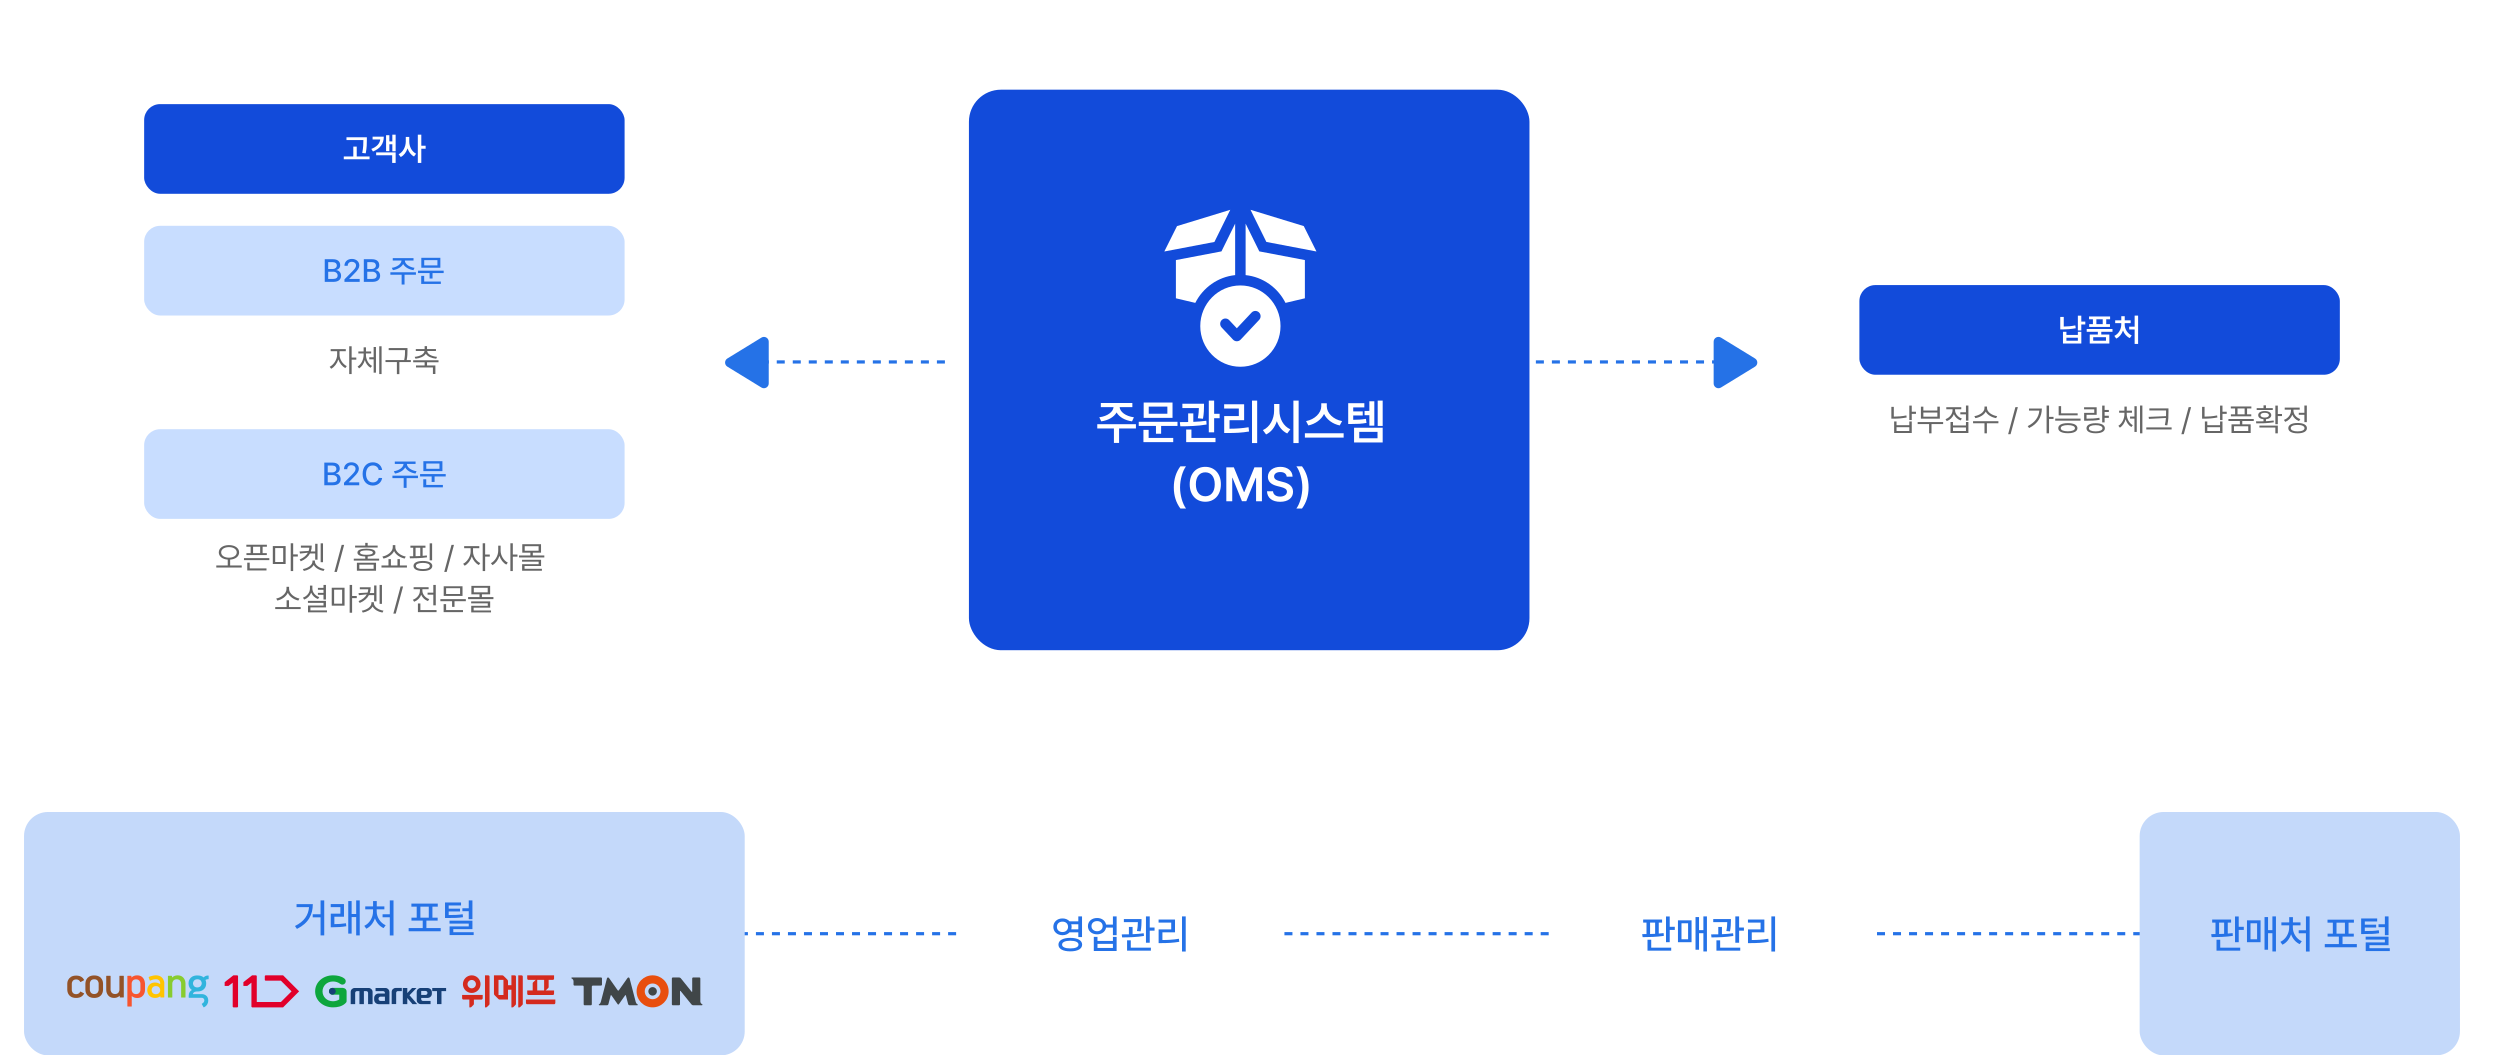
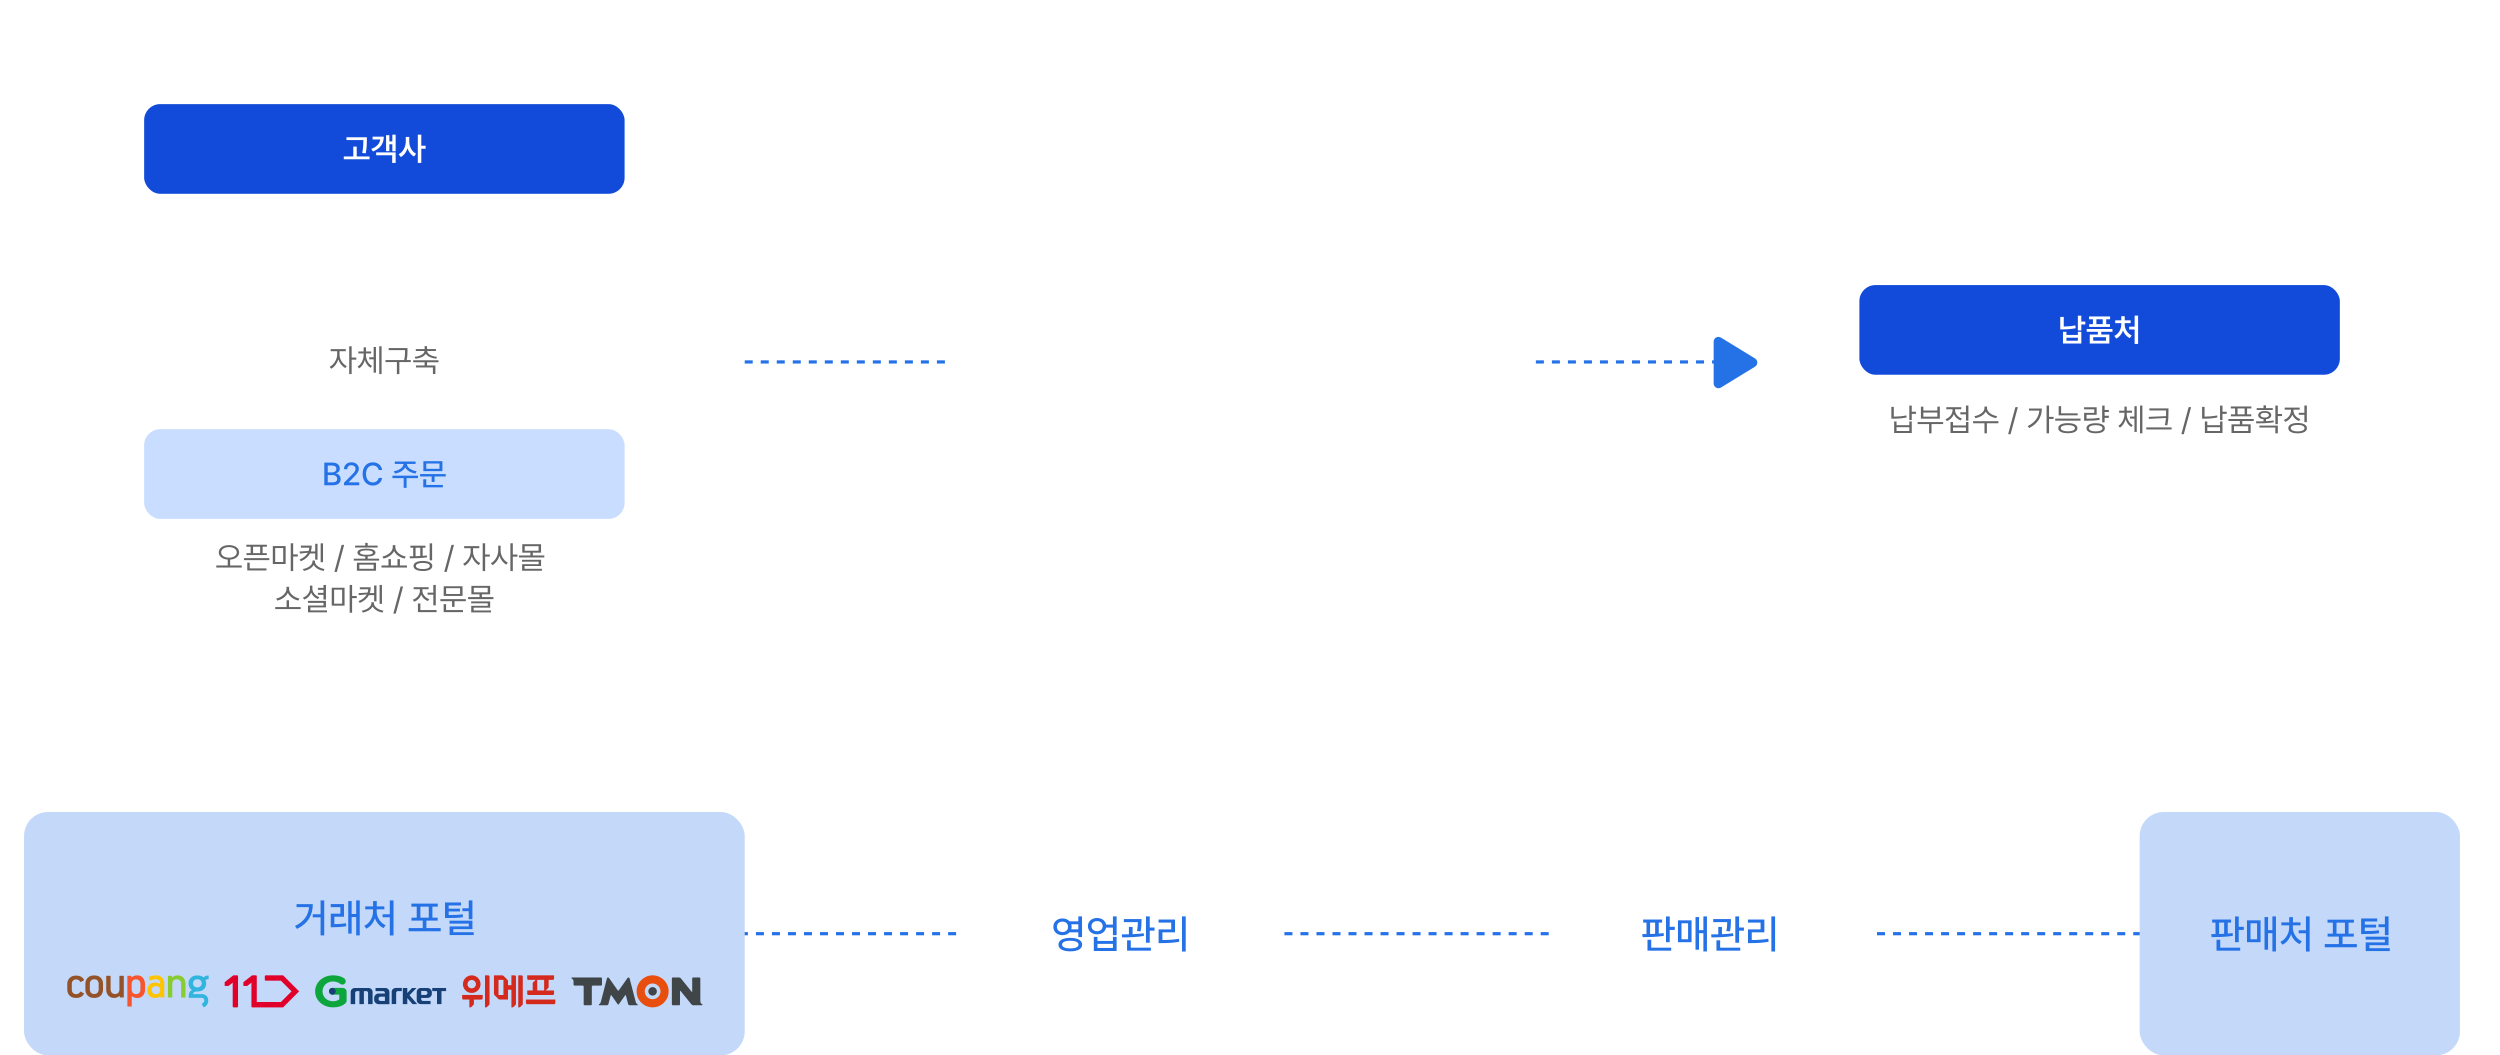
<svg xmlns="http://www.w3.org/2000/svg" width="1561" height="659" viewBox="0 0 1561 659" fill="none">
  <g filter="url(#filter0_d_817_51682)">
    <rect x="15" y="15" width="450" height="422" rx="20" fill="white" />
  </g>
-   <rect x="90" y="141" width="300" height="56" rx="10" fill="#C8DDFF" />
  <rect x="90" y="268" width="300" height="56" rx="10" fill="#C8DDFF" />
-   <path d="M202.771 176V161.859H207.947C210.965 161.859 212.42 163.471 212.42 165.57C212.42 167.338 211.336 168.227 210.037 168.559V168.695C211.443 168.773 212.967 170.004 212.967 172.191C212.967 174.359 211.482 176 208.182 176H202.771ZM204.92 174.164H207.986C210.018 174.154 210.838 173.266 210.838 172.094C210.838 170.736 209.764 169.652 208.064 169.652H204.92V174.164ZM204.92 167.973H207.771C209.197 167.963 210.311 167.104 210.311 165.746C210.311 164.574 209.5 163.695 207.811 163.695H204.92V167.973ZM215.076 176V174.438L219.979 169.496C221.531 167.885 222.303 166.986 222.303 165.746C222.303 164.35 221.17 163.461 219.686 163.461C218.113 163.461 217.117 164.457 217.107 165.961H215.076C215.057 163.373 217.029 161.664 219.725 161.664C222.449 161.664 224.334 163.393 224.354 165.688C224.334 167.27 223.592 168.529 220.936 171.137L218.064 174.047V174.164H224.588V176H215.076ZM227.166 176V161.859H232.342C235.359 161.859 236.814 163.471 236.814 165.57C236.814 167.338 235.73 168.227 234.432 168.559V168.695C235.838 168.773 237.361 170.004 237.361 172.191C237.361 174.359 235.877 176 232.576 176H227.166ZM229.314 174.164H232.381C234.412 174.154 235.232 173.266 235.232 172.094C235.232 170.736 234.158 169.652 232.459 169.652H229.314V174.164ZM229.314 167.973H232.166C233.592 167.963 234.705 167.104 234.705 165.746C234.705 164.574 233.895 163.695 232.205 163.695H229.314V167.973ZM259.705 170.023V171.527H252.596V177.641H250.779V171.527H243.748V170.023H259.705ZM244.646 167.23C247.908 166.781 250.623 164.838 250.682 162.68H245.232V161.195H258.201V162.68H252.791C252.82 164.838 255.516 166.781 258.826 167.23L258.143 168.695C255.271 168.246 252.791 166.83 251.727 164.838C250.652 166.83 248.182 168.246 245.35 168.695L244.646 167.23ZM277.029 169.008V170.512H270.076V173.91H268.24V170.512H261.014V169.008H277.029ZM263.006 177.289V172.25H264.861V175.785H275.252V177.289H263.006ZM263.064 167.191V160.98H274.959V167.191H263.064ZM264.881 165.727H273.123V162.445H264.881V165.727Z" fill="#2572E7" />
  <path d="M202.49 303V288.859H207.666C210.684 288.859 212.139 290.471 212.139 292.57C212.139 294.338 211.055 295.227 209.756 295.559V295.695C211.162 295.773 212.686 297.004 212.686 299.191C212.686 301.359 211.201 303 207.9 303H202.49ZM204.639 301.164H207.705C209.736 301.154 210.557 300.266 210.557 299.094C210.557 297.736 209.482 296.652 207.783 296.652H204.639V301.164ZM204.639 294.973H207.49C208.916 294.963 210.029 294.104 210.029 292.746C210.029 291.574 209.219 290.695 207.529 290.695H204.639V294.973ZM214.795 303V301.438L219.697 296.496C221.25 294.885 222.021 293.986 222.021 292.746C222.021 291.35 220.889 290.461 219.404 290.461C217.832 290.461 216.836 291.457 216.826 292.961H214.795C214.775 290.373 216.748 288.664 219.443 288.664C222.168 288.664 224.053 290.393 224.072 292.688C224.053 294.27 223.311 295.529 220.654 298.137L217.783 301.047V301.164H224.307V303H214.795ZM236.455 293.469C236.113 291.643 234.6 290.627 232.803 290.637C230.361 290.627 228.555 292.502 228.545 295.93C228.555 299.377 230.371 301.232 232.803 301.223C234.58 301.232 236.084 300.236 236.455 298.43L238.623 298.449C238.174 301.242 235.898 303.195 232.783 303.195C229.102 303.195 226.416 300.451 226.416 295.93C226.416 291.408 229.121 288.664 232.783 288.664C235.771 288.664 238.145 290.432 238.623 293.469H236.455ZM260.986 297.023V298.527H253.877V304.641H252.061V298.527H245.029V297.023H260.986ZM245.928 294.23C249.189 293.781 251.904 291.838 251.963 289.68H246.514V288.195H259.482V289.68H254.072C254.102 291.838 256.797 293.781 260.107 294.23L259.424 295.695C256.553 295.246 254.072 293.83 253.008 291.838C251.934 293.83 249.463 295.246 246.631 295.695L245.928 294.23ZM278.311 296.008V297.512H271.357V300.91H269.521V297.512H262.295V296.008H278.311ZM264.287 304.289V299.25H266.143V302.785H276.533V304.289H264.287ZM264.346 294.191V287.98H276.24V294.191H264.346ZM266.162 292.727H274.404V289.445H266.162V292.727Z" fill="#2572E7" />
  <rect x="90" y="65" width="300" height="56" rx="10" fill="#124BDA" />
  <path d="M229.072 85.703V87.402C229.053 89.6 229.053 92.051 228.369 95.742L226.182 95.508C226.875 92.07 226.875 89.561 226.885 87.441H216.338V85.703H229.072ZM214.658 99.453V97.676H220.596V91.543H222.744V97.676H230.752V99.453H214.658ZM247.041 84.102V94.453H244.971V90.059H243.115V94.375H241.064V84.434H243.115V88.281H244.971V84.102H247.041ZM231.846 92.988C235.293 91.67 237.08 89.668 237.432 87.09H232.646V85.332H239.639C239.648 89.707 237.441 92.754 232.881 94.609L231.846 92.988ZM234.873 96.934V95.176H247.041V101.738H244.873V96.934H234.873ZM255.537 88.32C255.518 91.475 257.1 94.658 259.834 95.977L258.506 97.715C256.592 96.748 255.215 94.883 254.463 92.637C253.691 95.039 252.246 97.031 250.225 98.047L248.896 96.309C251.738 94.961 253.359 91.582 253.369 88.32V85.508H255.537V88.32ZM260.889 101.738V84.082H263.057V90.996H265.771V92.852H263.057V101.738H260.889Z" fill="white" />
  <path d="M212.012 221.551C211.992 224.334 214.004 227.4 216.523 228.602L215.645 229.812C213.691 228.855 212.041 226.805 211.26 224.451C210.459 227 208.721 229.246 206.777 230.242L205.84 229.031C208.34 227.811 210.488 224.51 210.508 221.551V219.285H206.465V218.016H215.918V219.285H212.012V221.551ZM218.047 233.582V216.219H219.57V223.25H222.48V224.559H219.57V233.582H218.047ZM228.496 221.57C228.506 224.363 229.922 227.225 232.285 228.484L231.406 229.637C229.678 228.689 228.428 226.893 227.793 224.803C227.178 227.029 225.938 228.982 224.199 230.027L223.281 228.855C225.645 227.488 227.041 224.441 227.051 221.57V220.711H223.75V219.441H227.051V216.863H228.516V219.441H231.758V220.711H228.496V221.57ZM230.566 224.383V223.074H233.301V216.648H234.746V232.684H233.301V224.383H230.566ZM236.797 233.582V216.219H238.262V233.582H236.797ZM254.434 217.352V218.875C254.434 220.516 254.434 222.322 253.936 224.812H256.523V226.082H249.355V233.621H247.812V226.082H240.703V224.812H252.383C252.91 222.312 252.91 220.496 252.91 218.875V218.621H242.695V217.352H254.434ZM273.809 224.969V226.219H266.641V228.211H271.855V233.523H270.312V229.461H259.746V228.211H265.137V226.219H257.988V224.969H273.809ZM258.926 222.82C262.178 222.498 264.932 221.15 265.059 219.168H259.629V217.938H265.137V216.141H266.641V217.938H272.207V219.168H266.738C266.846 221.15 269.59 222.498 272.871 222.82L272.363 223.992C269.502 223.689 266.943 222.645 265.898 220.877C264.834 222.645 262.275 223.689 259.434 223.992L258.926 222.82Z" fill="#666666" />
  <path d="M142.959 340.352C146.65 340.371 149.307 342.168 149.307 344.902C149.307 347.49 147.002 349.199 143.701 349.424V353.066H150.947V354.355H135.049V353.066H142.197V349.424C138.916 349.189 136.611 347.48 136.611 344.902C136.611 342.168 139.277 340.371 142.959 340.352ZM138.096 344.902C138.086 346.904 140.146 348.203 142.959 348.223C145.771 348.203 147.822 346.904 147.822 344.902C147.822 342.939 145.771 341.611 142.959 341.621C140.146 341.611 138.086 342.939 138.096 344.902ZM166.65 340.117V341.367H163.975V345.371H166.592V346.602H153.877V345.371H156.494V341.367H153.818V340.117H166.65ZM152.334 349.766V348.496H168.154V349.766H152.334ZM154.385 356.211V351.348H155.928V354.922H166.396V356.211H154.385ZM158.018 345.371H162.451V341.367H158.018V345.371ZM178.35 340.977V352.168H170.342V340.977H178.35ZM171.826 350.918H176.826V342.207H171.826V350.918ZM181.533 356.582V339.219H183.057V346.152H185.967V347.48H183.057V356.582H181.533ZM201.689 339.238V351.035H200.225V339.238H201.689ZM187.041 344.355L192.725 344.004C192.939 343.35 193.086 342.666 193.145 341.953H187.881V340.684H194.658C194.658 341.973 194.482 343.193 194.102 344.316H196.807V339.551H198.271V349.473H196.807V345.586H193.555C192.51 347.598 190.674 349.258 187.822 350.488L187.08 349.355C189.658 348.271 191.309 346.836 192.227 345.117L187.295 345.645L187.041 344.355ZM189.111 355.312C192.139 354.834 195.107 352.91 195.107 350.586V350H196.631V350.586C196.631 352.91 199.6 354.834 202.646 355.312L202.021 356.504C199.424 356.045 196.934 354.688 195.869 352.715C194.805 354.688 192.314 356.045 189.717 356.504L189.111 355.312ZM214.893 340.195L210.322 357.129H208.799L213.35 340.195H214.893ZM234.795 351.387V356.348H222.842V351.387H234.795ZM220.908 350.059V348.828H228.057V347.49C224.932 347.373 223.174 346.553 223.174 345.039C223.174 343.428 225.215 342.598 228.818 342.578C232.412 342.598 234.443 343.428 234.443 345.039C234.443 346.553 232.695 347.373 229.58 347.49V348.828H236.729V350.059H220.908ZM221.729 341.875V340.684H228.057V338.965H229.58V340.684H235.811V341.875H221.729ZM224.365 355.156H233.291V352.578H224.365V355.156ZM224.814 345.039C224.805 345.928 226.27 346.426 228.818 346.426C231.367 346.426 232.812 345.928 232.822 345.039C232.812 344.141 231.367 343.672 228.818 343.652C226.27 343.672 224.805 344.141 224.814 345.039ZM244.072 349.141V353.086H248.174V349.141H249.697V353.086H254.092V354.355H238.193V353.086H242.568V349.141H244.072ZM238.779 347.5C241.816 346.973 245.234 344.561 245.244 341.719V340.391H246.846V341.719C246.855 344.561 250.293 347.002 253.33 347.5L252.705 348.77C250 348.232 247.188 346.514 246.055 344.072C244.912 346.504 242.1 348.252 239.424 348.77L238.779 347.5ZM265.654 340.723V342.012H263.896V347.08C264.795 347.012 265.674 346.924 266.514 346.816L266.631 347.988C263.066 348.545 258.906 348.604 255.967 348.613L255.771 347.324C256.455 347.324 257.207 347.324 257.998 347.314V342.012H256.26V340.723H265.654ZM258.193 353.379C258.184 351.396 260.4 350.264 264.053 350.254C267.705 350.264 269.932 351.396 269.932 353.379C269.932 355.4 267.705 356.543 264.053 356.543C260.4 356.543 258.184 355.4 258.193 353.379ZM259.482 347.285C260.439 347.266 261.426 347.227 262.412 347.168V342.012H259.482V347.285ZM259.697 353.379C259.707 354.609 261.348 355.332 264.053 355.332C266.748 355.332 268.398 354.609 268.389 353.379C268.398 352.197 266.748 351.475 264.053 351.484C261.348 351.475 259.707 352.197 259.697 353.379ZM268.291 349.883V339.238H269.814V349.883H268.291ZM283.467 340.195L278.896 357.129H277.373L281.924 340.195H283.467ZM295.361 344.551C295.342 347.334 297.354 350.4 299.873 351.602L298.994 352.812C297.041 351.855 295.391 349.805 294.609 347.451C293.809 350 292.07 352.246 290.127 353.242L289.189 352.031C291.689 350.811 293.838 347.51 293.857 344.551V342.285H289.814V341.016H299.268V342.285H295.361V344.551ZM301.396 356.582V339.219H302.92V346.25H305.83V347.559H302.92V356.582H301.396ZM312.588 343.887C312.588 346.943 314.609 350.098 317.08 351.309L316.143 352.539C314.229 351.543 312.627 349.482 311.855 347.07C311.084 349.629 309.443 351.826 307.49 352.871L306.514 351.641C309.053 350.391 311.064 347.061 311.084 343.887V340.723H312.588V343.887ZM318.682 356.582V339.219H320.205V346.27H323.115V347.598H320.205V356.582H318.682ZM339.873 346.816V348.086H324.053V346.816H331.182V345.098H326.104V339.805H337.822V345.098H332.686V346.816H339.873ZM325.967 350.723V349.531H337.842V353.418H327.529V355.176H338.369V356.387H326.006V352.266H336.338V350.723H325.967ZM327.627 343.867H336.299V341.035H327.627V343.867ZM187.744 379.047V380.316H171.846V379.047H178.955V374.789H180.459V379.047H187.744ZM172.471 373.715C175.508 373.197 178.887 370.658 178.896 367.738V366.41H180.498V367.738C180.508 370.639 183.936 373.197 186.963 373.715L186.279 374.984C183.633 374.438 180.84 372.65 179.717 370.15C178.574 372.641 175.811 374.438 173.154 374.984L172.471 373.715ZM203.525 365.219V374.34H201.982V371.41H198.506V370.18H201.982V368.266H198.506V367.055H201.982V365.219H203.525ZM189.131 373.188C191.719 372.289 193.525 369.975 193.545 367.523V365.668H195.049V367.523C195.029 369.838 196.826 371.996 199.346 372.855L198.545 374.047C196.602 373.334 195.049 371.879 194.297 370.053C193.555 372.035 191.963 373.627 189.951 374.379L189.131 373.188ZM192.275 376.41V375.18H203.525V379.262H193.818V381.117H204.17V382.348H192.314V378.09H202.002V376.41H192.275ZM215.146 366.977V378.168H207.139V366.977H215.146ZM208.623 376.918H213.623V368.207H208.623V376.918ZM218.33 382.582V365.219H219.854V372.152H222.764V373.48H219.854V382.582H218.33ZM238.486 365.238V377.035H237.021V365.238H238.486ZM223.838 370.355L229.521 370.004C229.736 369.35 229.883 368.666 229.941 367.953H224.678V366.684H231.455C231.455 367.973 231.279 369.193 230.898 370.316H233.604V365.551H235.068V375.473H233.604V371.586H230.352C229.307 373.598 227.471 375.258 224.619 376.488L223.877 375.355C226.455 374.271 228.105 372.836 229.023 371.117L224.092 371.645L223.838 370.355ZM225.908 381.312C228.936 380.834 231.904 378.91 231.904 376.586V376H233.428V376.586C233.428 378.91 236.396 380.834 239.443 381.312L238.818 382.504C236.221 382.045 233.73 380.688 232.666 378.715C231.602 380.688 229.111 382.045 226.514 382.504L225.908 381.312ZM251.689 366.195L247.119 383.129H245.596L250.146 366.195H251.689ZM272.1 365.238V377.973H270.557V371.312H266.982V370.043H270.557V365.238H272.1ZM257.783 374.496C260.342 373.598 262.197 371.303 262.197 368.812V367.914H258.271V366.645H267.627V367.914H263.74V368.812C263.74 371.059 265.479 373.236 268.018 374.105L267.217 375.336C265.264 374.623 263.75 373.168 262.998 371.371C262.246 373.383 260.645 374.975 258.584 375.746L257.783 374.496ZM260.947 382.211V376.82H262.49V380.922H272.588V382.211H260.947ZM290.869 374.105V375.375H283.799V378.93H282.275V375.375H274.971V374.105H290.869ZM277.002 382.211V377.211H278.545V380.922H289.092V382.211H277.002ZM277.041 372.113V366.078H288.799V372.113H277.041ZM278.545 370.883H287.275V367.289H278.545V370.883ZM308.096 372.816V374.086H292.275V372.816H299.404V371.098H294.326V365.805H306.045V371.098H300.908V372.816H308.096ZM294.189 376.723V375.531H306.064V379.418H295.752V381.176H306.592V382.387H294.229V378.266H304.561V376.723H294.189ZM295.85 369.867H304.521V367.035H295.85V369.867Z" fill="#666666" />
-   <path d="M475.432 210.8L454.173 223.829C452.264 225 452.264 227.774 454.173 228.945L475.432 241.975C477.431 243.2 480 241.761 480 239.417L480 213.357C480 211.013 477.431 209.574 475.432 210.8Z" fill="#2572E7" />
  <g filter="url(#filter1_d_817_51682)">
    <rect x="1086" y="15" width="450" height="422" rx="20" fill="white" />
  </g>
  <g filter="url(#filter2_d_817_51682)">
-     <rect x="600" y="51" width="350" height="350" rx="20" fill="#124BDA" />
-   </g>
+     </g>
  <rect x="1161" y="178" width="300" height="56" rx="10" fill="#124BDA" />
  <path d="M1299.56 197.102V200.812H1302.06V202.609H1299.56V206.34H1297.42V197.102H1299.56ZM1286.42 205.695V197.883H1288.61V203.889C1290.86 203.859 1293.26 203.693 1295.83 203.176L1296.09 204.953C1293.16 205.5 1290.44 205.686 1287.88 205.695H1286.42ZM1288.12 214.523V207.18H1290.27V209.152H1297.42V207.18H1299.58V214.523H1288.12ZM1290.27 212.766H1297.42V210.891H1290.27V212.766ZM1319.04 205.441V207.18H1312.04V208.879H1317.08V214.523H1304.84V208.879H1309.9V207.18H1302.94V205.441H1319.04ZM1304.39 199.348V197.609H1317.55V199.348H1315.13V202.375H1317.46V204.133H1304.49V202.375H1306.81V199.348H1304.39ZM1306.99 212.766H1314.97V210.559H1306.99V212.766ZM1308.98 202.375H1312.94V199.348H1308.98V202.375ZM1335.03 197.082V214.758H1332.87V205.734H1329.45V203.977H1332.87V197.082H1335.03ZM1320.19 209.719C1322.94 208.469 1324.51 205.461 1324.51 202.688V201.77H1320.72V200.031H1324.53V197.453H1326.69V200.031H1330.38V201.77H1326.67V202.688C1326.66 205.354 1328.27 208.205 1331.05 209.445L1329.88 211.105C1327.87 210.246 1326.39 208.479 1325.61 206.369C1324.84 208.605 1323.38 210.49 1321.36 211.398L1320.19 209.719Z" fill="white" />
  <path d="M1193.7 253.238V257.105H1196.33V258.414H1193.7V262.281H1192.17V253.238H1193.7ZM1180.96 261.422V254.039H1182.5V260.133C1184.98 260.123 1187.53 259.967 1190.34 259.391L1190.53 260.68C1187.58 261.236 1184.96 261.432 1182.35 261.422H1180.96ZM1182.7 270.348V263.18H1184.2V265.484H1192.17V263.18H1193.7V270.348H1182.7ZM1184.2 269.098H1192.17V266.754H1184.2V269.098ZM1213.29 263.531V264.781H1206.04V270.582H1204.54V264.781H1197.39V263.531H1213.29ZM1199.42 261.422V253.941H1200.94V256.344H1209.69V253.941H1211.23V261.422H1199.42ZM1200.94 260.172H1209.69V257.594H1200.94V260.172ZM1229.07 253.219V262.652H1227.54V258.727H1224.03V257.438H1227.54V253.219H1229.07ZM1214.77 261.734C1217.33 260.807 1219.18 258.512 1219.18 256.051V255.543H1215.26V254.273H1224.61V255.543H1220.73V256.051C1220.73 258.277 1222.46 260.465 1225 261.344L1224.2 262.535C1222.25 261.822 1220.74 260.367 1219.98 258.59C1219.24 260.582 1217.63 262.193 1215.57 262.945L1214.77 261.734ZM1217.89 270.348V263.492H1219.44V265.66H1227.54V263.492H1229.07V270.348H1217.89ZM1219.44 269.098H1227.54V266.891H1219.44V269.098ZM1240.69 254.84C1240.7 257.291 1243.88 259.4 1247.02 259.84L1246.39 261.09C1243.7 260.641 1241.02 259.146 1239.91 257.018C1238.79 259.166 1236.13 260.641 1233.42 261.09L1232.8 259.84C1235.93 259.4 1239.11 257.33 1239.11 254.84V253.844H1240.69V254.84ZM1231.98 264.293V263.004H1247.8V264.293H1240.61V270.582H1239.11V264.293H1231.98ZM1259.96 254.195L1255.39 271.129H1253.87L1258.42 254.195H1259.96ZM1279.42 253.219V260.289H1282.23V261.578H1279.42V270.582H1277.89V253.219H1279.42ZM1266.1 266.07C1270.58 263.844 1273.02 260.494 1273.37 256.383H1266.9V255.094H1274.93C1274.92 260.006 1272.61 264.488 1266.96 267.281L1266.1 266.07ZM1297.29 258.082V259.352H1285.43V253.57H1286.96V258.082H1297.29ZM1283.27 262.652V261.383H1299.11V262.652H1283.27ZM1285.18 267.359C1285.17 265.338 1287.43 264.205 1291.18 264.215C1294.9 264.205 1297.13 265.338 1297.15 267.359C1297.13 269.371 1294.9 270.504 1291.18 270.504C1287.43 270.504 1285.17 269.371 1285.18 267.359ZM1286.74 267.359C1286.72 268.57 1288.39 269.303 1291.18 269.312C1293.93 269.303 1295.6 268.57 1295.61 267.359C1295.6 266.129 1293.93 265.436 1291.18 265.426C1288.39 265.436 1286.72 266.129 1286.74 267.359ZM1316.76 255.953V257.242H1314.12V259.605H1316.76V260.914H1314.12V263.746H1312.6V253.238H1314.12V255.953H1316.76ZM1301.29 255.582V254.312H1309.16V259H1302.84V261.422C1305.92 261.432 1308.16 261.314 1310.86 260.855L1311.02 262.145C1308.24 262.604 1305.91 262.711 1302.68 262.711H1301.33V257.789H1307.66V255.582H1301.29ZM1302.8 267.418C1302.79 265.426 1304.97 264.244 1308.56 264.254C1312.1 264.244 1314.28 265.426 1314.28 267.418C1314.28 269.4 1312.1 270.543 1308.56 270.543C1304.97 270.543 1302.79 269.4 1302.8 267.418ZM1304.3 267.418C1304.28 268.629 1305.89 269.361 1308.56 269.352C1311.19 269.361 1312.79 268.629 1312.8 267.418C1312.79 266.197 1311.19 265.465 1308.56 265.465C1305.89 265.465 1304.28 266.197 1304.3 267.418ZM1327.93 258.57C1327.94 261.363 1329.36 264.225 1331.72 265.484L1330.84 266.637C1329.12 265.689 1327.87 263.893 1327.23 261.803C1326.62 264.029 1325.38 265.982 1323.64 267.027L1322.72 265.855C1325.08 264.488 1326.48 261.441 1326.49 258.57V257.711H1323.19V256.441H1326.49V253.863H1327.95V256.441H1331.2V257.711H1327.93V258.57ZM1330 261.383V260.074H1332.74V253.648H1334.18V269.684H1332.74V261.383H1330ZM1336.23 270.582V253.219H1337.7V270.582H1336.23ZM1353.99 254.996V257.145C1354 259.703 1354 262.066 1353.27 265.582L1351.72 265.445C1352.11 263.775 1352.3 262.33 1352.4 260.982L1341.8 261.559L1341.59 260.289L1352.46 259.84C1352.49 258.922 1352.5 258.033 1352.5 257.145V256.285H1342.05V254.996H1353.99ZM1340.14 268.141V266.852H1355.96V268.141H1340.14ZM1368.13 254.195L1363.56 271.129H1362.04L1366.59 254.195H1368.13ZM1387.72 253.238V257.105H1390.36V258.414H1387.72V262.281H1386.2V253.238H1387.72ZM1374.98 261.422V254.039H1376.53V260.133C1379.01 260.123 1381.56 259.967 1384.36 259.391L1384.55 260.68C1381.61 261.236 1378.98 261.432 1376.37 261.422H1374.98ZM1376.72 270.348V263.18H1378.23V265.484H1386.2V263.18H1387.72V270.348H1376.72ZM1378.23 269.098H1386.2V266.754H1378.23V269.098ZM1407.25 261.617V262.887H1400.08V264.938H1405.32V270.348H1393.36V264.938H1398.58V262.887H1391.43V261.617H1407.25ZM1392.91 255.055V253.785H1405.75V255.055H1403.07V258.707H1405.69V259.977H1392.97V258.707H1395.59V255.055H1392.91ZM1394.89 269.098H1403.81V266.148H1394.89V269.098ZM1397.11 258.707H1401.55V255.055H1397.11V258.707ZM1422.27 253.238V258.492H1424.87V259.781H1422.27V264.879H1420.73V253.238H1422.27ZM1408.64 263.102C1410.02 263.102 1411.64 263.102 1413.34 263.053V261.773C1411.32 261.588 1410.01 260.66 1410.02 259.215C1410.01 257.633 1411.64 256.656 1414.09 256.656C1416.55 256.656 1418.15 257.633 1418.17 259.215C1418.15 260.65 1416.88 261.578 1414.87 261.773V262.994C1416.49 262.916 1418.13 262.779 1419.65 262.555L1419.79 263.668C1416.02 264.332 1411.87 264.361 1408.81 264.352L1408.64 263.102ZM1409.07 255.992V254.82H1413.34V253.082H1414.87V254.82H1419.12V255.992H1409.07ZM1410.77 266.969V265.738H1422.27V270.582H1420.73V266.969H1410.77ZM1411.49 259.215C1411.48 260.123 1412.48 260.738 1414.09 260.719C1415.69 260.738 1416.7 260.123 1416.7 259.215C1416.7 258.297 1415.69 257.73 1414.09 257.75C1412.48 257.73 1411.48 258.297 1411.49 259.215ZM1440.39 253.219V263.57H1438.85V259.02H1435.36V257.75H1438.85V253.219H1440.39ZM1426.08 262.184C1428.66 261.256 1430.49 258.902 1430.49 256.422V255.777H1426.57V254.488H1435.92V255.777H1432.04V256.402C1432.04 258.668 1433.77 260.826 1436.31 261.695L1435.51 262.926C1433.57 262.223 1432.05 260.758 1431.3 258.971C1430.56 261.002 1428.95 262.623 1426.88 263.414L1426.08 262.184ZM1428.81 267.34C1428.8 265.299 1431.02 264.107 1434.63 264.117C1438.24 264.107 1440.45 265.299 1440.45 267.34C1440.45 269.391 1438.24 270.562 1434.63 270.582C1431.02 270.562 1428.8 269.391 1428.81 267.34ZM1430.34 267.34C1430.33 268.6 1431.97 269.361 1434.63 269.352C1437.29 269.361 1438.93 268.6 1438.93 267.34C1438.93 266.07 1437.29 265.309 1434.63 265.309C1431.97 265.309 1430.33 266.07 1430.34 267.34Z" fill="#666666" />
  <path d="M465 226L595 226" stroke="#2572E7" stroke-width="2" stroke-dasharray="5 5" />
  <path d="M1084 226L954 226" stroke="#2572E7" stroke-width="2" stroke-dasharray="5 5" />
  <path d="M1074.57 210.8L1095.83 223.829C1097.74 225 1097.74 227.774 1095.83 228.945L1074.57 241.975C1072.57 243.2 1070 241.761 1070 239.417L1070 213.357C1070 211.013 1072.57 209.574 1074.57 210.8Z" fill="#2572E7" />
  <path d="M709.272 264.889V267.525H698.755V276.578H695.532V267.525H685.132V264.889H709.272ZM686.392 260.553C691.592 259.894 695.078 257.096 695.312 254.195H687.358V251.617H707.046V254.195H699.092C699.312 257.096 702.769 259.894 708.013 260.553L706.841 263.102C702.329 262.457 698.813 260.392 697.202 257.535C695.576 260.392 692.09 262.457 687.622 263.102L686.392 260.553ZM735.229 263.365V265.973H725.005V270.836H721.782V265.973H711.03V263.365H735.229ZM713.96 276.08V268.404H717.212V273.443H732.563V276.08H713.96ZM714.106 260.904V251.324H732.124V260.904H714.106ZM717.271 258.355H728.901V253.873H717.271V258.355ZM751.782 252.086V253.668C751.753 255.47 751.753 258.106 751.138 261.461L747.915 261.168C748.442 258.443 748.545 256.407 748.574 254.781H738.276V252.086H751.782ZM736.694 263.57C738.262 263.556 740.02 263.541 741.88 263.512V258.121H745.103V263.409C747.842 263.292 750.654 263.087 753.218 262.721L753.394 265.064C747.886 266.061 741.631 266.163 736.987 266.178L736.694 263.57ZM740.649 276.08V268.199H743.931V273.443H758.96V276.08H740.649ZM754.771 269.957V250.123H758.11V258.385H761.538V261.109H758.11V269.957H754.771ZM784.976 250.123V276.637H781.753V250.123H784.976ZM764.351 255.074V252.438H776.831V262.369H767.72V267.701C771.895 267.672 775.483 267.452 779.614 266.764L779.907 269.43C775.41 270.206 771.455 270.382 766.694 270.367H764.38V259.791H773.521V255.074H764.351ZM798.862 256.48C798.833 261.344 801.396 266.207 805.688 268.053L803.755 270.66C800.708 269.254 798.481 266.456 797.251 262.999C796.035 266.72 793.75 269.767 790.542 271.275L788.55 268.551C792.959 266.646 795.537 261.593 795.552 256.48V252.262H798.862V256.48ZM807.593 276.637V250.123H810.874V276.637H807.593ZM828.452 253.756C828.452 257.843 832.451 261.959 838.003 262.926L836.538 265.65C832.1 264.728 828.467 262.032 826.738 258.473C824.995 262.003 821.362 264.713 816.938 265.65L815.503 262.926C820.967 261.93 824.98 257.828 824.995 253.756V251.793H828.452V253.756ZM814.771 273.238V270.543H838.97V273.238H814.771ZM851.89 251.764V254.4H844.946V256.891H850.894V259.41H844.946V262.135C848.11 262.105 850.308 261.974 852.886 261.52L853.237 264.068C850.176 264.625 847.656 264.742 843.569 264.742H841.812V251.764H851.89ZM845.474 276.285V267.086H863.345V276.285H845.474ZM848.726 273.648H860.122V269.664H848.726V273.648ZM852.036 259.234V256.598H855.024V250.562H858.13V265.768H855.024V259.234H852.036ZM860.239 265.973V250.123H863.345V265.973H860.239ZM732.93 304.357C732.93 299.172 734.307 294.865 737.031 291.174H740.547C738.452 293.913 736.812 299.436 736.826 304.357C736.812 309.265 738.452 314.772 740.547 317.512H737.031C734.307 313.82 732.93 309.514 732.93 304.357ZM762.314 302.395C762.329 309.25 758.14 313.293 752.588 313.293C747.007 313.293 742.847 309.235 742.861 302.395C742.847 295.539 747.007 291.496 752.588 291.496C758.14 291.496 762.329 295.539 762.314 302.395ZM746.699 302.395C746.685 307.243 749.131 309.865 752.588 309.865C756.06 309.865 758.491 307.243 758.477 302.395C758.491 297.546 756.06 294.924 752.588 294.924C749.131 294.924 746.685 297.546 746.699 302.395ZM765.713 291.789H770.4L776.699 307.199H776.963L783.262 291.789H787.949V313H784.287V298.41H784.082L778.193 312.941H775.469L769.58 298.352H769.404V313H765.713V291.789ZM803.418 297.619C803.228 295.788 801.689 294.733 799.404 294.748C796.987 294.733 795.552 295.905 795.537 297.502C795.522 299.289 797.412 300.021 799.17 300.432L801.162 300.959C804.326 301.691 807.373 303.361 807.373 307.053C807.373 310.773 804.429 313.322 799.346 313.322C794.409 313.322 791.274 310.949 791.113 306.76H794.863C795.039 308.972 796.899 310.056 799.316 310.07C801.821 310.056 803.55 308.84 803.564 307.023C803.55 305.354 802.026 304.65 799.727 304.064L797.324 303.449C793.838 302.541 791.67 300.783 791.67 297.736C791.67 293.986 794.995 291.496 799.463 291.496C803.96 291.496 807.021 294.03 807.08 297.619H803.418ZM817.07 304.328C817.07 309.514 815.693 313.82 812.969 317.512H809.453C811.548 314.772 813.188 309.25 813.174 304.328C813.188 299.421 811.548 293.913 809.453 291.174H812.969C815.693 294.865 817.07 299.172 817.07 304.328Z" fill="white" />
  <g clip-path="url(#clip0_817_51682)">
    <path d="M771.225 171.775V139.639L762.672 156.966L734.23 162.385V186.257L746.339 189.12C751.098 179.663 760.358 172.918 771.222 171.778L771.225 171.775Z" fill="white" />
    <path d="M777.764 139.639V171.778C788.643 172.918 797.902 179.66 802.661 189.12L814.77 186.257V162.385L786.317 156.966L777.764 139.639Z" fill="white" />
    <path d="M768.178 131L734.925 141.173L727 157.031L758.279 151.069L768.178 131Z" fill="white" />
    <path d="M822 157.031L814.075 141.173L780.811 131L790.721 151.069L822 157.031Z" fill="white" />
    <path d="M774.498 178.234C760.66 178.234 749.443 189.6 749.443 203.617C749.443 217.634 760.662 229 774.498 229C788.334 229 799.553 217.634 799.553 203.617C799.553 189.6 788.334 178.234 774.498 178.234ZM786.217 199.741L774.646 212.062C774.027 212.718 773.172 213.089 772.277 213.089C771.381 213.089 770.527 212.718 769.907 212.062L762.779 204.471C761.535 203.146 761.587 201.049 762.895 199.788C764.203 198.528 766.268 198.581 767.518 199.906L772.277 204.975L781.481 195.176C782.728 193.851 784.793 193.8 786.104 195.058C787.412 196.319 787.461 198.416 786.22 199.741H786.217Z" fill="white" />
  </g>
  <path d="M1337 583L215 583" stroke="#2572E7" stroke-width="2" stroke-dasharray="5 5" />
  <rect x="15" y="507" width="450" height="152" rx="15" fill="#C4D9FA" />
  <rect x="1336" y="507" width="200" height="152" rx="15" fill="#C4D9FA" />
  <path d="M1393.1 574.178V576.058H1391.02V582.918C1392.06 582.845 1393.07 582.747 1394.05 582.625L1394.2 584.358C1389.79 585.054 1384.69 585.152 1380.94 585.164L1380.67 583.26C1381.51 583.26 1382.42 583.248 1383.36 583.235V576.058H1381.28V574.178H1393.1ZM1383.99 593.611V586.775H1386.31V591.731H1398.79V593.611H1383.99ZM1385.6 583.187C1386.64 583.15 1387.69 583.113 1388.75 583.064V576.058H1385.6V583.187ZM1395.54 588.313V572.225H1397.86V578.694H1401.03V580.647H1397.86V588.313H1395.54ZM1421.1 572.2V594.075H1418.88V582.674H1416.17V593.001H1413.97V572.615H1416.17V580.77H1418.88V572.2H1421.1ZM1403.01 588.313V574.666H1411.5V588.313H1403.01ZM1405.21 586.458H1409.33V576.497H1405.21V586.458ZM1442.14 572.2V594.124H1439.83V582.747H1435.31V580.867H1439.83V572.2H1442.14ZM1423.88 588.094C1427.19 586.568 1429.36 582.833 1429.35 579.231V577.791H1424.49V575.936H1429.38V572.64H1431.7V575.936H1436.43V577.791H1431.65V579.231C1431.65 582.686 1433.88 586.238 1437.24 587.728L1435.94 589.51C1433.44 588.411 1431.51 586.116 1430.54 583.37C1429.58 586.275 1427.67 588.716 1425.15 589.876L1423.88 588.094ZM1471.61 589.485V591.463H1451.59V589.485H1460.38V584.822H1453.35V582.991H1456.62V576.106H1453.3V574.227H1469.78V576.106H1466.44V582.991H1469.71V584.822H1462.68V589.485H1471.61ZM1458.92 582.991H1464.17V576.106H1458.92V582.991ZM1484.31 573.494V575.374H1476.59V577.376H1483.67V579.134H1476.59V581.355C1480.34 581.343 1482.61 581.282 1485.33 580.843L1485.53 582.698C1482.59 583.174 1480.15 583.211 1475.93 583.211H1474.3V573.494H1484.31ZM1477.11 586.678V584.871H1491.41V590.169H1479.47V592.049H1492.19V593.855H1477.15V588.436H1489.12V586.678H1477.11ZM1485.14 578.963V577.107H1489.12V572.2H1491.41V583.943H1489.12V578.963H1485.14Z" fill="#2572E7" />
  <path d="M202.451 562.2V584.075H200.156V572.771H195.249V570.867H200.156V562.2H202.451ZM184.189 578.191C189.987 575.359 192.563 571.417 192.966 566.399H185.166V564.544H195.322C195.297 570.879 192.832 576.348 185.41 580.022L184.189 578.191ZM214.78 564.495V572.405H208.774V577.02C211.142 577.007 213.388 576.897 216.025 576.482L216.22 578.338C213.181 578.875 210.739 578.948 208.017 578.973H206.528V570.501H212.534V566.399H206.503V564.495H214.78ZM217.441 582.952V562.64H219.565V570.721H222.397V562.2H224.619V584.075H222.397V572.601H219.565V582.952H217.441ZM245.712 562.2V584.124H243.393V572.747H238.876V570.867H243.393V562.2H245.712ZM227.451 578.094C230.759 576.568 232.932 572.833 232.919 569.231V567.791H228.061V565.936H232.944V562.64H235.263V565.936H240V567.791H235.214V569.231C235.214 572.686 237.448 576.238 240.805 577.728L239.511 579.51C237.009 578.411 235.08 576.116 234.104 573.37C233.151 576.275 231.235 578.716 228.72 579.876L227.451 578.094ZM275.18 579.485V581.463H255.161V579.485H263.95V574.822H256.918V572.991H260.19V566.106H256.87V564.227H273.349V566.106H270.004V572.991H273.276V574.822H266.245V579.485H275.18ZM262.485 572.991H267.734V566.106H262.485V572.991ZM287.875 563.494V565.374H280.161V567.376H287.241V569.134H280.161V571.355C283.908 571.343 286.179 571.282 288.901 570.843L289.096 572.698C286.154 573.174 283.713 573.211 279.501 573.211H277.866V563.494H287.875ZM280.673 576.678V574.871H294.98V580.169H283.042V582.049H295.761V583.855H280.722V578.436H292.685V576.678H280.673ZM288.706 568.963V567.107H292.685V562.2H294.98V573.943H292.685V568.963H288.706Z" fill="#2572E7" />
  <rect x="968" y="507" width="200" height="152" rx="15" fill="white" />
  <path d="M1037.81 574.178V576.058H1035.73V582.918C1036.77 582.845 1037.78 582.747 1038.76 582.625L1038.91 584.358C1034.5 585.054 1029.4 585.152 1025.65 585.164L1025.38 583.26C1026.22 583.26 1027.13 583.248 1028.07 583.235V576.058H1025.99V574.178H1037.81ZM1028.7 593.611V586.775H1031.02V591.731H1043.5V593.611H1028.7ZM1030.31 583.187C1031.35 583.15 1032.4 583.113 1033.46 583.064V576.058H1030.31V583.187ZM1040.25 588.313V572.225H1042.57V578.694H1045.74V580.647H1042.57V588.313H1040.25ZM1065.81 572.2V594.075H1063.59V582.674H1060.88V593.001H1058.68V572.615H1060.88V580.77H1063.59V572.2H1065.81ZM1047.72 588.313V574.666H1056.21V588.313H1047.72ZM1049.92 586.458H1054.04V576.497H1049.92V586.458ZM1080.78 573.86V575.081C1080.75 576.546 1080.75 578.719 1080.21 581.551L1077.92 581.331C1078.4 578.914 1078.47 577.144 1078.49 575.765H1069.74V573.86H1080.78ZM1068.42 583.431C1069.76 583.431 1071.29 583.418 1072.89 583.382V578.768H1075.18V583.309C1077.53 583.211 1079.95 583.04 1082.14 582.723L1082.29 584.407C1077.72 585.213 1072.5 585.298 1068.64 585.311L1068.42 583.431ZM1071.74 593.611V587.142H1074.06V591.731H1086.61V593.611H1071.74ZM1083.53 588.631V572.2H1085.9V579.158H1088.91V581.111H1085.9V588.631H1083.53ZM1108.36 572.2V594.124H1106.04V572.2H1108.36ZM1091.42 576.058V574.178H1101.67V582.161H1093.81V586.946C1097.36 586.934 1100.45 586.763 1104.12 586.165L1104.33 588.069C1100.47 588.716 1097.17 588.863 1093.3 588.875H1091.44V580.306H1099.31V576.058H1091.42Z" fill="#2572E7" />
  <rect x="600" y="507" width="200" height="152" rx="15" fill="white" />
  <path d="M663.435 573.47C665.253 573.458 666.804 574.141 667.829 575.276H673.298V572.2H675.617V585.115H673.298V582.161H667.817C666.792 583.284 665.241 583.956 663.435 583.943C660.139 583.956 657.685 581.771 657.697 578.719C657.685 575.63 660.139 573.458 663.435 573.47ZM659.919 578.719C659.907 580.635 661.384 581.99 663.435 581.966C665.424 581.99 666.901 580.635 666.901 578.719C666.901 576.753 665.424 575.447 663.435 575.472C661.384 575.447 659.907 576.753 659.919 578.719ZM660.896 589.827C660.883 587.154 663.715 585.591 668.293 585.604C672.846 585.591 675.678 587.154 675.69 589.827C675.678 592.488 672.846 594.039 668.293 594.026C663.715 594.039 660.883 592.488 660.896 589.827ZM663.166 589.827C663.154 591.329 665.083 592.208 668.293 592.195C671.503 592.208 673.42 591.329 673.42 589.827C673.42 588.265 671.503 587.398 668.293 587.386C665.083 587.398 663.154 588.265 663.166 589.827ZM668.891 577.132C669.038 577.62 669.123 578.157 669.123 578.719C669.123 579.256 669.038 579.781 668.891 580.257H673.298V577.132H668.891ZM685.041 573.201C687.922 573.177 690.156 574.849 690.632 577.303H694.904V572.2H697.224V583.943H694.904V579.207H690.644C690.192 581.722 687.946 583.406 685.041 583.406C681.696 583.406 679.292 581.294 679.304 578.279C679.292 575.301 681.696 573.177 685.041 573.201ZM681.525 578.279C681.513 580.147 682.978 581.453 685.041 581.453C687.067 581.453 688.508 580.147 688.508 578.279C688.508 576.399 687.067 575.118 685.041 575.13C682.978 575.118 681.513 576.399 681.525 578.279ZM682.966 593.807V584.993H685.261V587.532H694.904V584.993H697.224V593.807H682.966ZM685.261 591.902H694.904V589.363H685.261V591.902ZM712.775 573.86V575.081C712.751 576.546 712.751 578.719 712.214 581.551L709.919 581.331C710.395 578.914 710.468 577.144 710.493 575.765H701.74V573.86H712.775ZM700.422 583.431C701.765 583.431 703.291 583.418 704.89 583.382V578.768H707.185V583.309C709.528 583.211 711.945 583.04 714.143 582.723L714.289 584.407C709.724 585.213 704.499 585.298 700.642 585.311L700.422 583.431ZM703.742 593.611V587.142H706.062V591.731H718.61V593.611H703.742ZM715.534 588.631V572.2H717.902V579.158H720.905V581.111H717.902V588.631H715.534ZM740.363 572.2V594.124H738.044V572.2H740.363ZM723.42 576.058V574.178H733.674V582.161H725.812V586.946C729.365 586.934 732.453 586.763 736.115 586.165L736.335 588.069C732.465 588.716 729.169 588.863 725.3 588.875H723.444V580.306H731.306V576.058H723.42Z" fill="#2572E7" />
  <path d="M89.858 611.441C89.262 610.299 88.071 609.008 85.539 609.008C83.9 609.008 82.758 609.703 82.063 610.398V609.455C82.063 609.355 81.964 609.306 81.914 609.306H79.68C79.581 609.306 79.531 609.405 79.531 609.455V628.321C79.531 628.421 79.63 628.47 79.68 628.47H82.113C82.212 628.47 82.262 628.371 82.262 628.321V621.917C83.007 622.562 84.049 623.158 85.588 623.158C88.121 623.158 89.312 621.867 89.908 620.725C90.504 619.533 90.553 618.292 90.553 618.044V614.221C90.504 613.923 90.454 612.632 89.858 611.441ZM87.674 618.143C87.674 618.739 87.276 620.725 84.943 620.725C82.609 620.725 82.212 618.689 82.212 618.143V614.072C82.212 613.476 82.609 611.49 84.943 611.49C87.276 611.49 87.674 613.526 87.674 614.072V618.143Z" fill="#F7552F" />
  <path d="M53.316 614.172C53.316 613.924 53.366 612.682 54.011 611.491C54.657 610.349 56.047 609.058 58.827 609.058C61.608 609.058 62.998 610.349 63.643 611.491C64.338 612.682 64.338 613.924 64.338 614.172V617.995C64.338 618.243 64.289 619.484 63.643 620.676C62.998 621.818 61.657 623.109 58.827 623.109C56.047 623.109 54.657 621.818 54.011 620.676C53.316 619.484 53.316 618.243 53.316 617.995V614.172ZM56.097 618.094C56.097 618.69 56.494 620.676 58.827 620.676C61.161 620.676 61.608 618.64 61.608 618.094V614.023C61.608 613.427 61.211 611.441 58.827 611.441C56.444 611.441 56.097 613.477 56.097 614.023V618.094Z" fill="#935227" />
  <path d="M77.297 609.457C77.297 609.357 77.247 609.308 77.148 609.308H74.715C74.616 609.308 74.566 609.407 74.566 609.457V618.095C74.566 618.691 74.169 620.677 71.835 620.677C69.502 620.677 69.055 618.642 69.055 618.095V609.457C69.055 609.357 68.956 609.308 68.906 609.308H66.473C66.374 609.308 66.324 609.407 66.324 609.457V617.996C66.324 618.244 66.324 619.486 66.97 620.677C67.565 621.819 68.757 623.11 71.289 623.11C72.133 623.11 72.828 622.961 73.374 622.663C73.921 622.415 74.417 622.067 74.764 621.72V622.663C74.764 622.762 74.864 622.812 74.913 622.812H77.148C77.247 622.812 77.297 622.713 77.297 622.663V609.457Z" fill="#935227" />
  <path d="M102.616 614.023C102.616 612.931 102.07 610.399 99.637 609.406C97.254 608.413 94.126 609.505 93.133 609.902L92.934 610.002C92.835 610.051 92.785 610.151 92.835 610.25L93.53 612.236C93.58 612.335 93.629 612.385 93.729 612.335C93.778 612.335 93.778 612.285 93.828 612.285C94.771 611.789 97.204 610.995 98.694 611.69C100.183 612.385 100.034 613.924 100.034 614.122V614.52C99.339 614.023 98.346 613.527 96.906 613.477C94.374 613.477 93.183 614.718 92.587 615.761C91.991 616.903 91.941 618.094 91.941 618.293C91.941 618.541 91.991 619.733 92.587 620.825C93.183 621.917 94.374 623.109 96.906 623.109C98.396 623.109 99.389 622.563 100.133 622.017V622.662C100.133 622.761 100.233 622.811 100.282 622.811H102.417C102.517 622.811 102.566 622.712 102.566 622.662V614.073C102.599 614.073 102.616 614.056 102.616 614.023ZM100.034 618.343C100.034 618.889 99.637 620.775 97.353 620.775C95.069 620.775 94.672 618.889 94.672 618.343V618.144C94.672 617.598 95.069 615.711 97.353 615.711C99.637 615.711 100.034 617.598 100.034 618.144V618.343Z" fill="#FFC400" />
  <path d="M130.081 609.108C128.642 609.058 127.748 609.654 127.152 610.299C126.358 609.604 125.116 609.058 123.23 609.058C120.449 609.058 119.059 610.299 118.414 611.392C117.719 612.534 117.719 613.725 117.719 613.973V614.122C117.719 614.371 117.768 615.562 118.414 616.704C118.712 617.201 119.159 617.697 119.804 618.144C118.761 618.74 117.818 619.832 117.818 621.768V622.811C117.818 622.91 117.917 623.009 117.967 623.009H125.96C126.904 623.009 127.4 623.655 127.549 624.251C127.698 624.995 127.45 625.988 126.159 626.683L126.06 626.733C125.96 626.783 125.96 626.882 126.01 626.981L127.102 628.918C127.152 629.017 127.251 629.017 127.351 628.967C127.351 628.967 127.897 628.62 128.095 628.521C128.294 628.421 128.443 628.272 128.592 628.123C129.982 626.832 130.23 625.095 129.932 623.705C129.535 621.818 127.946 620.726 125.96 620.726H120.449C120.747 619.038 122.684 619.087 122.932 619.087H123.23C126.01 619.087 127.4 617.846 128.046 616.754C128.741 615.612 128.741 614.42 128.741 614.172V613.924C128.741 613.725 128.741 612.831 128.294 611.888C128.642 611.64 129.237 611.392 130.081 611.441C130.181 611.441 130.28 611.342 130.28 611.292V609.356C130.28 609.207 130.181 609.108 130.081 609.108ZM125.96 614.073C125.96 614.619 125.563 616.505 123.23 616.555C120.847 616.555 120.499 614.619 120.499 614.073V613.924C120.499 613.378 120.896 611.491 123.23 611.441C125.613 611.441 125.96 613.378 125.96 613.924V614.073Z" fill="#31B4DD" />
  <path d="M52.426 620.229L50.291 619.137C50.192 619.088 50.093 619.137 50.043 619.236V619.286C49.696 619.981 49.001 620.726 47.561 620.776C45.178 620.776 44.83 618.74 44.83 618.194V614.123C44.83 613.527 45.227 611.541 47.561 611.541C49.001 611.541 49.745 612.335 50.043 613.03C50.093 613.08 50.142 613.179 50.242 613.179H50.341L52.426 612.087C52.526 612.037 52.526 611.938 52.476 611.839C52.426 611.739 52.377 611.69 52.377 611.591C51.731 610.449 50.391 609.158 47.561 609.158C44.78 609.158 43.39 610.449 42.745 611.591C42.05 612.633 42 613.924 42 614.172V617.995C42 618.243 42.05 619.485 42.695 620.676C43.34 621.818 44.681 623.109 47.511 623.109H47.561C50.341 623.109 51.731 621.818 52.377 620.676L52.526 620.428C52.526 620.378 52.476 620.279 52.426 620.229Z" fill="#935227" />
  <path d="M115.184 611.441C114.589 610.299 113.347 609.008 110.865 609.008C109.227 609.008 108.134 609.703 107.39 610.398V609.455C107.39 609.355 107.29 609.306 107.241 609.306H105.006C104.907 609.306 104.857 609.405 104.857 609.455V622.711C104.857 622.81 104.957 622.86 105.006 622.86H107.439C107.538 622.86 107.588 622.761 107.588 622.711V613.923C107.638 613.228 108.134 611.49 110.319 611.441C112.702 611.441 113.099 613.476 113.099 614.022V622.711C113.099 622.81 113.198 622.86 113.248 622.86H115.681C115.78 622.86 115.83 622.761 115.83 622.711V614.171C115.83 613.923 115.83 612.632 115.184 611.441Z" fill="#88CC2F" />
  <path d="M145.704 609L140.279 613.25V615.631H142.657L145.295 613.575V628.607L145.681 628.993L145.687 629H148.244L148.634 628.607V609.393L148.241 609H145.704Z" fill="#E1002A" />
  <path d="M180.109 612.339L176.767 609H165.734L165.348 609.386L165.341 609.379V609.393V611.95L165.734 612.339H175.385L182.043 619L175.382 625.661H160.333V609.393L159.94 609H157.4L151.979 613.25V615.631H154.356L156.99 613.575V628.607L157.376 628.993L157.383 629H176.767L186.767 619L180.109 612.339Z" fill="#E1002A" />
  <path d="M213.746 616.834H207.525C206.356 616.834 205.405 617.783 205.405 618.951C205.405 620.118 206.356 621.067 207.525 621.067H211.824V624.074C210.675 624.786 209.328 625.182 207.922 625.182C204.098 625.182 201.384 622.412 201.384 619.01C201.384 615.607 204.098 612.838 207.922 612.838C209.606 612.838 211.23 613.372 212.478 614.361C213.39 615.073 214.717 614.915 215.45 614.005C216.163 613.095 216.005 611.77 215.093 611.038C213.092 609.475 210.537 609 207.922 609C201.76 608.98 196.768 613.253 196.768 618.99C196.768 624.727 201.76 629 207.922 629C210.636 629 213.251 628.466 215.272 626.804C215.767 626.409 216.421 625.815 216.421 625.162V619.188C216.421 616.775 213.746 616.814 213.746 616.814V616.834Z" fill="#0DA63D" />
  <path d="M209.648 618.952C209.648 620.119 208.697 621.068 207.528 621.068C206.359 621.068 205.408 620.119 205.408 618.952C205.408 617.785 206.359 616.835 207.528 616.835C208.697 616.835 209.648 617.785 209.648 618.952Z" fill="#174077" />
  <path d="M243.133 619.367C243.133 618.002 242.023 616.895 240.656 616.895H234.495V618.873H239.23C239.844 618.873 240.339 619.367 240.339 619.981V620.356H236.416C234.871 620.356 233.623 621.603 233.623 623.146V624.214C233.623 625.757 234.871 627.003 236.416 627.003H243.152V619.407L243.133 619.367ZM236.357 623.739V623.561C236.357 622.869 236.912 622.315 237.605 622.315H240.339V624.986H237.605C236.912 624.986 236.357 624.432 236.357 623.739Z" fill="#174077" />
  <path d="M266.86 623.126C268.405 623.126 269.653 621.959 269.653 620.515V619.506C269.653 618.062 268.405 616.895 266.86 616.895H262.68C261.313 616.895 260.203 618.002 260.203 619.367V623.897V624.491C260.203 625.856 261.313 626.964 262.68 626.964H268.841V624.986H264.106C263.492 624.986 262.997 624.491 262.997 623.878V623.106H266.86V623.126ZM266.899 619.921V620.079C266.899 620.732 266.345 621.247 265.651 621.247H262.997V618.734H265.651C266.345 618.734 266.899 619.268 266.899 619.901V619.921Z" fill="#174077" />
  <path d="M221.768 619.961C221.768 619.348 222.263 618.853 222.878 618.853H224.423V626.964H227.216V618.853H228.722C229.336 618.853 229.831 619.348 229.831 619.961V626.964H232.645V619.367C232.645 618.002 231.535 616.895 230.168 616.895H221.451C220.084 616.895 218.975 618.002 218.975 619.367V626.964H221.768V619.961Z" fill="#174077" />
  <path d="M248.473 618.853H250.89V616.875H247.047C245.68 616.875 244.57 617.982 244.57 619.347V626.944H247.364V619.941C247.364 619.328 247.859 618.833 248.473 618.833V618.853Z" fill="#174077" />
  <path d="M269.893 616.895V618.853H272.864V626.964H275.658V618.853H276.133H276.906H278.55V616.895H269.893Z" fill="#174077" />
  <path d="M260.488 626.964L255.694 621.425L260.072 616.895H257.279L254.307 620.06V616.895H251.514V626.964H254.307V623.146L257.536 626.964H260.488Z" fill="#174077" />
  <path d="M407.488 609C401.964 609 397.488 613.485 397.488 619C397.488 624.515 401.955 629 407.488 629C413.022 629 417.498 624.515 417.498 619C417.498 613.485 413.012 609 407.488 609ZM407.488 623.91C404.788 623.91 402.578 621.71 402.578 619C402.578 616.29 404.788 614.09 407.488 614.09C410.189 614.09 412.408 616.29 412.408 619C412.408 621.71 410.208 623.91 407.488 623.91Z" fill="#E84E0E" />
  <path d="M375.234 610.313H357.302C356.754 610.313 356.754 610.644 356.754 610.644C356.754 610.644 356.735 610.861 356.981 611.003C357.642 611.324 358.02 611.768 358.105 612.646V614.752C358.105 615.11 358.397 615.413 358.756 615.413H363.789C364.148 615.413 364.441 615.705 364.441 616.064V627.046C364.441 627.405 364.733 627.707 365.092 627.707H368.869C369.228 627.707 369.53 627.415 369.53 627.046V616.064C369.53 615.705 369.823 615.413 370.182 615.413H375.215C375.583 615.413 375.876 615.12 375.876 614.752V610.974C375.876 610.616 375.583 610.313 375.215 610.313H375.234Z" fill="#404648" />
-   <path d="M438.422 627.008C437.761 626.687 437.383 626.234 437.289 625.347V610.974C437.289 610.616 436.996 610.313 436.637 610.313H432.86C432.501 610.313 432.208 610.606 432.208 610.974V619.02C432.208 619.379 432.02 619.445 431.793 619.161L425.098 610.833C424.871 610.55 424.39 610.323 424.031 610.323H420.159C419.801 610.323 419.508 610.616 419.508 610.984V627.046C419.508 627.405 419.801 627.707 420.159 627.707H423.937C424.295 627.707 424.598 627.415 424.598 627.046V619.001C424.598 618.642 424.786 618.576 425.013 618.859L431.784 627.197C432.01 627.481 432.492 627.707 432.851 627.707H436.496H438.091C438.639 627.707 438.639 627.367 438.639 627.367C438.639 627.367 438.658 627.15 438.412 627.018L438.422 627.008Z" fill="#404648" />
+   <path d="M438.422 627.008C437.761 626.687 437.383 626.234 437.289 625.347V610.974C437.289 610.616 436.996 610.313 436.637 610.313H432.86C432.501 610.313 432.208 610.606 432.208 610.974V619.02C432.208 619.379 432.02 619.445 431.793 619.161L425.098 610.833C424.871 610.55 424.39 610.323 424.031 610.323H420.159C419.801 610.323 419.508 610.616 419.508 610.984V627.046C419.508 627.405 419.801 627.707 420.159 627.707H423.937C424.295 627.707 424.598 627.415 424.598 627.046V619.001C424.598 618.642 424.786 618.576 425.013 618.859L431.784 627.197C432.01 627.481 432.492 627.707 432.851 627.707H436.496H438.091C438.639 627.707 438.639 627.367 438.639 627.367C438.639 627.367 438.658 627.15 438.412 627.018Z" fill="#404648" />
  <path d="M397.858 626.923C397.358 626.64 397.103 626.252 396.942 625.591L393.127 610.955C393.033 610.606 392.759 610.322 392.514 610.322C392.514 610.322 392.136 610.237 391.683 610.851L386.423 618.32C386.319 618.472 386.177 618.538 386.045 618.538C385.913 618.538 385.771 618.462 385.668 618.32L380.408 610.851C379.955 610.237 379.577 610.322 379.577 610.322C379.331 610.322 379.048 610.606 378.963 610.955L375.158 625.591C374.988 626.243 374.733 626.64 374.232 626.923C373.873 627.093 373.883 627.348 373.883 627.348C373.883 627.348 373.873 627.697 374.194 627.697H379.048C379.407 627.697 379.775 627.414 379.87 627.065L381.277 621.654C381.371 621.304 381.617 621.257 381.824 621.55L385.677 627.027C385.781 627.178 385.913 627.244 386.055 627.244C386.196 627.244 386.329 627.168 386.432 627.027L390.285 621.55C390.493 621.257 390.738 621.304 390.833 621.654L392.24 627.065C392.334 627.414 392.702 627.697 393.061 627.697H397.915C398.236 627.697 398.227 627.348 398.227 627.348C398.227 627.348 398.227 627.093 397.877 626.923H397.858Z" fill="#404648" />
  <path d="M410.143 619.001C410.143 620.465 408.953 621.655 407.489 621.655C406.026 621.655 404.836 620.465 404.836 619.001C404.836 617.537 406.026 616.348 407.489 616.348C408.953 616.348 410.143 617.537 410.143 619.001Z" fill="#404648" />
  <path d="M329.103 627.032C328.665 627.032 328.404 626.57 328.404 626.122V624.13H346.754V626.122C346.754 626.569 346.494 627.032 346.056 627.032H329.103Z" fill="#D42A1E" />
  <path d="M323.588 628.999H324.242C324.503 628.999 324.626 628.958 324.786 628.824C324.821 628.792 325.787 627.828 326.155 627.46C326.371 627.245 326.43 627.112 326.43 626.842V609.698C326.43 609.261 325.968 609 325.521 609H323.591V628.999H323.588Z" fill="#D42A1E" />
  <path d="M294.541 620.005C293.071 620.005 291.69 619.432 290.651 618.393C289.612 617.354 289.039 615.972 289.039 614.502C289.039 611.469 291.508 609 294.542 609C296.013 609 297.394 609.573 298.434 610.612C299.473 611.651 300.045 613.032 300.045 614.503C300.045 617.537 297.576 620.005 294.542 620.005H294.541ZM294.542 611.884C293.099 611.884 291.923 613.058 291.923 614.502C291.923 615.201 292.196 615.859 292.69 616.353C293.183 616.848 293.841 617.119 294.541 617.119C295.984 617.119 297.16 615.945 297.16 614.502C297.16 613.802 296.887 613.144 296.393 612.651C295.898 612.157 295.24 611.884 294.542 611.884Z" fill="#D42A1E" />
  <path d="M302.826 628.999H303.481C303.741 628.999 303.864 628.958 304.024 628.824C304.059 628.792 305.024 627.828 305.394 627.46C305.609 627.245 305.668 627.112 305.668 626.842V609.698C305.668 609.261 305.206 609 304.757 609H302.828V628.999H302.826Z" fill="#D42A1E" />
  <path d="M288.551 621.228V623.22C288.551 623.667 288.813 624.13 289.249 624.13H293.063V629H293.716C293.977 629 294.099 628.959 294.26 628.825C294.295 628.793 295.261 627.829 295.629 627.461C295.844 627.246 295.903 627.113 295.903 626.843V624.132H300.699C301.137 624.132 301.397 623.67 301.397 623.221V621.23H288.551V621.228Z" fill="#D42A1E" />
  <path d="M342.302 616.907C342.515 616.693 342.574 616.56 342.574 616.292V611.843H345.26C345.698 611.843 345.958 611.381 345.958 610.933V609H329.191V610.933C329.191 611.38 329.452 611.843 329.89 611.843H334.79C334.529 611.843 334.408 611.884 334.248 612.019C334.213 612.051 333.252 613.01 332.884 613.376C332.671 613.59 332.612 613.723 332.612 613.991V618.44H329.191V620.377C329.191 620.824 329.452 621.288 329.89 621.288H345.258C345.696 621.288 345.957 620.826 345.957 620.377V618.44H340.395C340.654 618.44 340.776 618.399 340.937 618.264C340.97 618.232 341.932 617.274 342.3 616.907H342.302ZM335.443 618.44V611.842H339.746V618.44H335.443Z" fill="#D42A1E" />
  <path d="M321.255 609H319.325V615.145H317.194V612.701C317.194 612.237 317.092 612.008 316.724 611.64C316.092 611.01 314.437 609.359 314.378 609.303C314.102 609.07 313.893 609.002 313.445 609H308.428V620.429C308.428 620.892 308.529 621.12 308.897 621.489C309.529 622.119 311.185 623.77 311.244 623.826C311.519 624.06 311.73 624.128 312.177 624.129H317.194V617.984H319.323V628.999H319.976C320.237 628.999 320.36 628.958 320.52 628.824C320.555 628.792 321.521 627.828 321.889 627.46C322.105 627.245 322.164 627.112 322.164 626.842V609.698C322.164 609.261 321.702 609 321.255 609ZM311.268 621.286V611.842H314.35V621.286H311.268Z" fill="#D42A1E" />
  <defs>
    <filter id="filter0_d_817_51682" x="0" y="0" width="490" height="462" filterUnits="userSpaceOnUse" color-interpolation-filters="sRGB">
      <feFlood flood-opacity="0" result="BackgroundImageFix" />
      <feColorMatrix in="SourceAlpha" type="matrix" values="0 0 0 0 0 0 0 0 0 0 0 0 0 0 0 0 0 0 127 0" result="hardAlpha" />
      <feOffset dx="5" dy="5" />
      <feGaussianBlur stdDeviation="10" />
      <feComposite in2="hardAlpha" operator="out" />
      <feColorMatrix type="matrix" values="0 0 0 0 0 0 0 0 0 0 0 0 0 0 0 0 0 0 0.1 0" />
      <feBlend mode="normal" in2="BackgroundImageFix" result="effect1_dropShadow_817_51682" />
      <feBlend mode="normal" in="SourceGraphic" in2="effect1_dropShadow_817_51682" result="shape" />
    </filter>
    <filter id="filter1_d_817_51682" x="1071" y="0" width="490" height="462" filterUnits="userSpaceOnUse" color-interpolation-filters="sRGB">
      <feFlood flood-opacity="0" result="BackgroundImageFix" />
      <feColorMatrix in="SourceAlpha" type="matrix" values="0 0 0 0 0 0 0 0 0 0 0 0 0 0 0 0 0 0 127 0" result="hardAlpha" />
      <feOffset dx="5" dy="5" />
      <feGaussianBlur stdDeviation="10" />
      <feComposite in2="hardAlpha" operator="out" />
      <feColorMatrix type="matrix" values="0 0 0 0 0 0 0 0 0 0 0 0 0 0 0 0 0 0 0.1 0" />
      <feBlend mode="normal" in2="BackgroundImageFix" result="effect1_dropShadow_817_51682" />
      <feBlend mode="normal" in="SourceGraphic" in2="effect1_dropShadow_817_51682" result="shape" />
    </filter>
    <filter id="filter2_d_817_51682" x="585" y="36" width="390" height="390" filterUnits="userSpaceOnUse" color-interpolation-filters="sRGB">
      <feFlood flood-opacity="0" result="BackgroundImageFix" />
      <feColorMatrix in="SourceAlpha" type="matrix" values="0 0 0 0 0 0 0 0 0 0 0 0 0 0 0 0 0 0 127 0" result="hardAlpha" />
      <feOffset dx="5" dy="5" />
      <feGaussianBlur stdDeviation="10" />
      <feComposite in2="hardAlpha" operator="out" />
      <feColorMatrix type="matrix" values="0 0 0 0 0 0 0 0 0 0 0 0 0 0 0 0 0 0 0.1 0" />
      <feBlend mode="normal" in2="BackgroundImageFix" result="effect1_dropShadow_817_51682" />
      <feBlend mode="normal" in="SourceGraphic" in2="effect1_dropShadow_817_51682" result="shape" />
    </filter>
    <clipPath id="clip0_817_51682">
      <rect width="95" height="98" fill="white" transform="translate(727 131)" />
    </clipPath>
  </defs>
</svg>